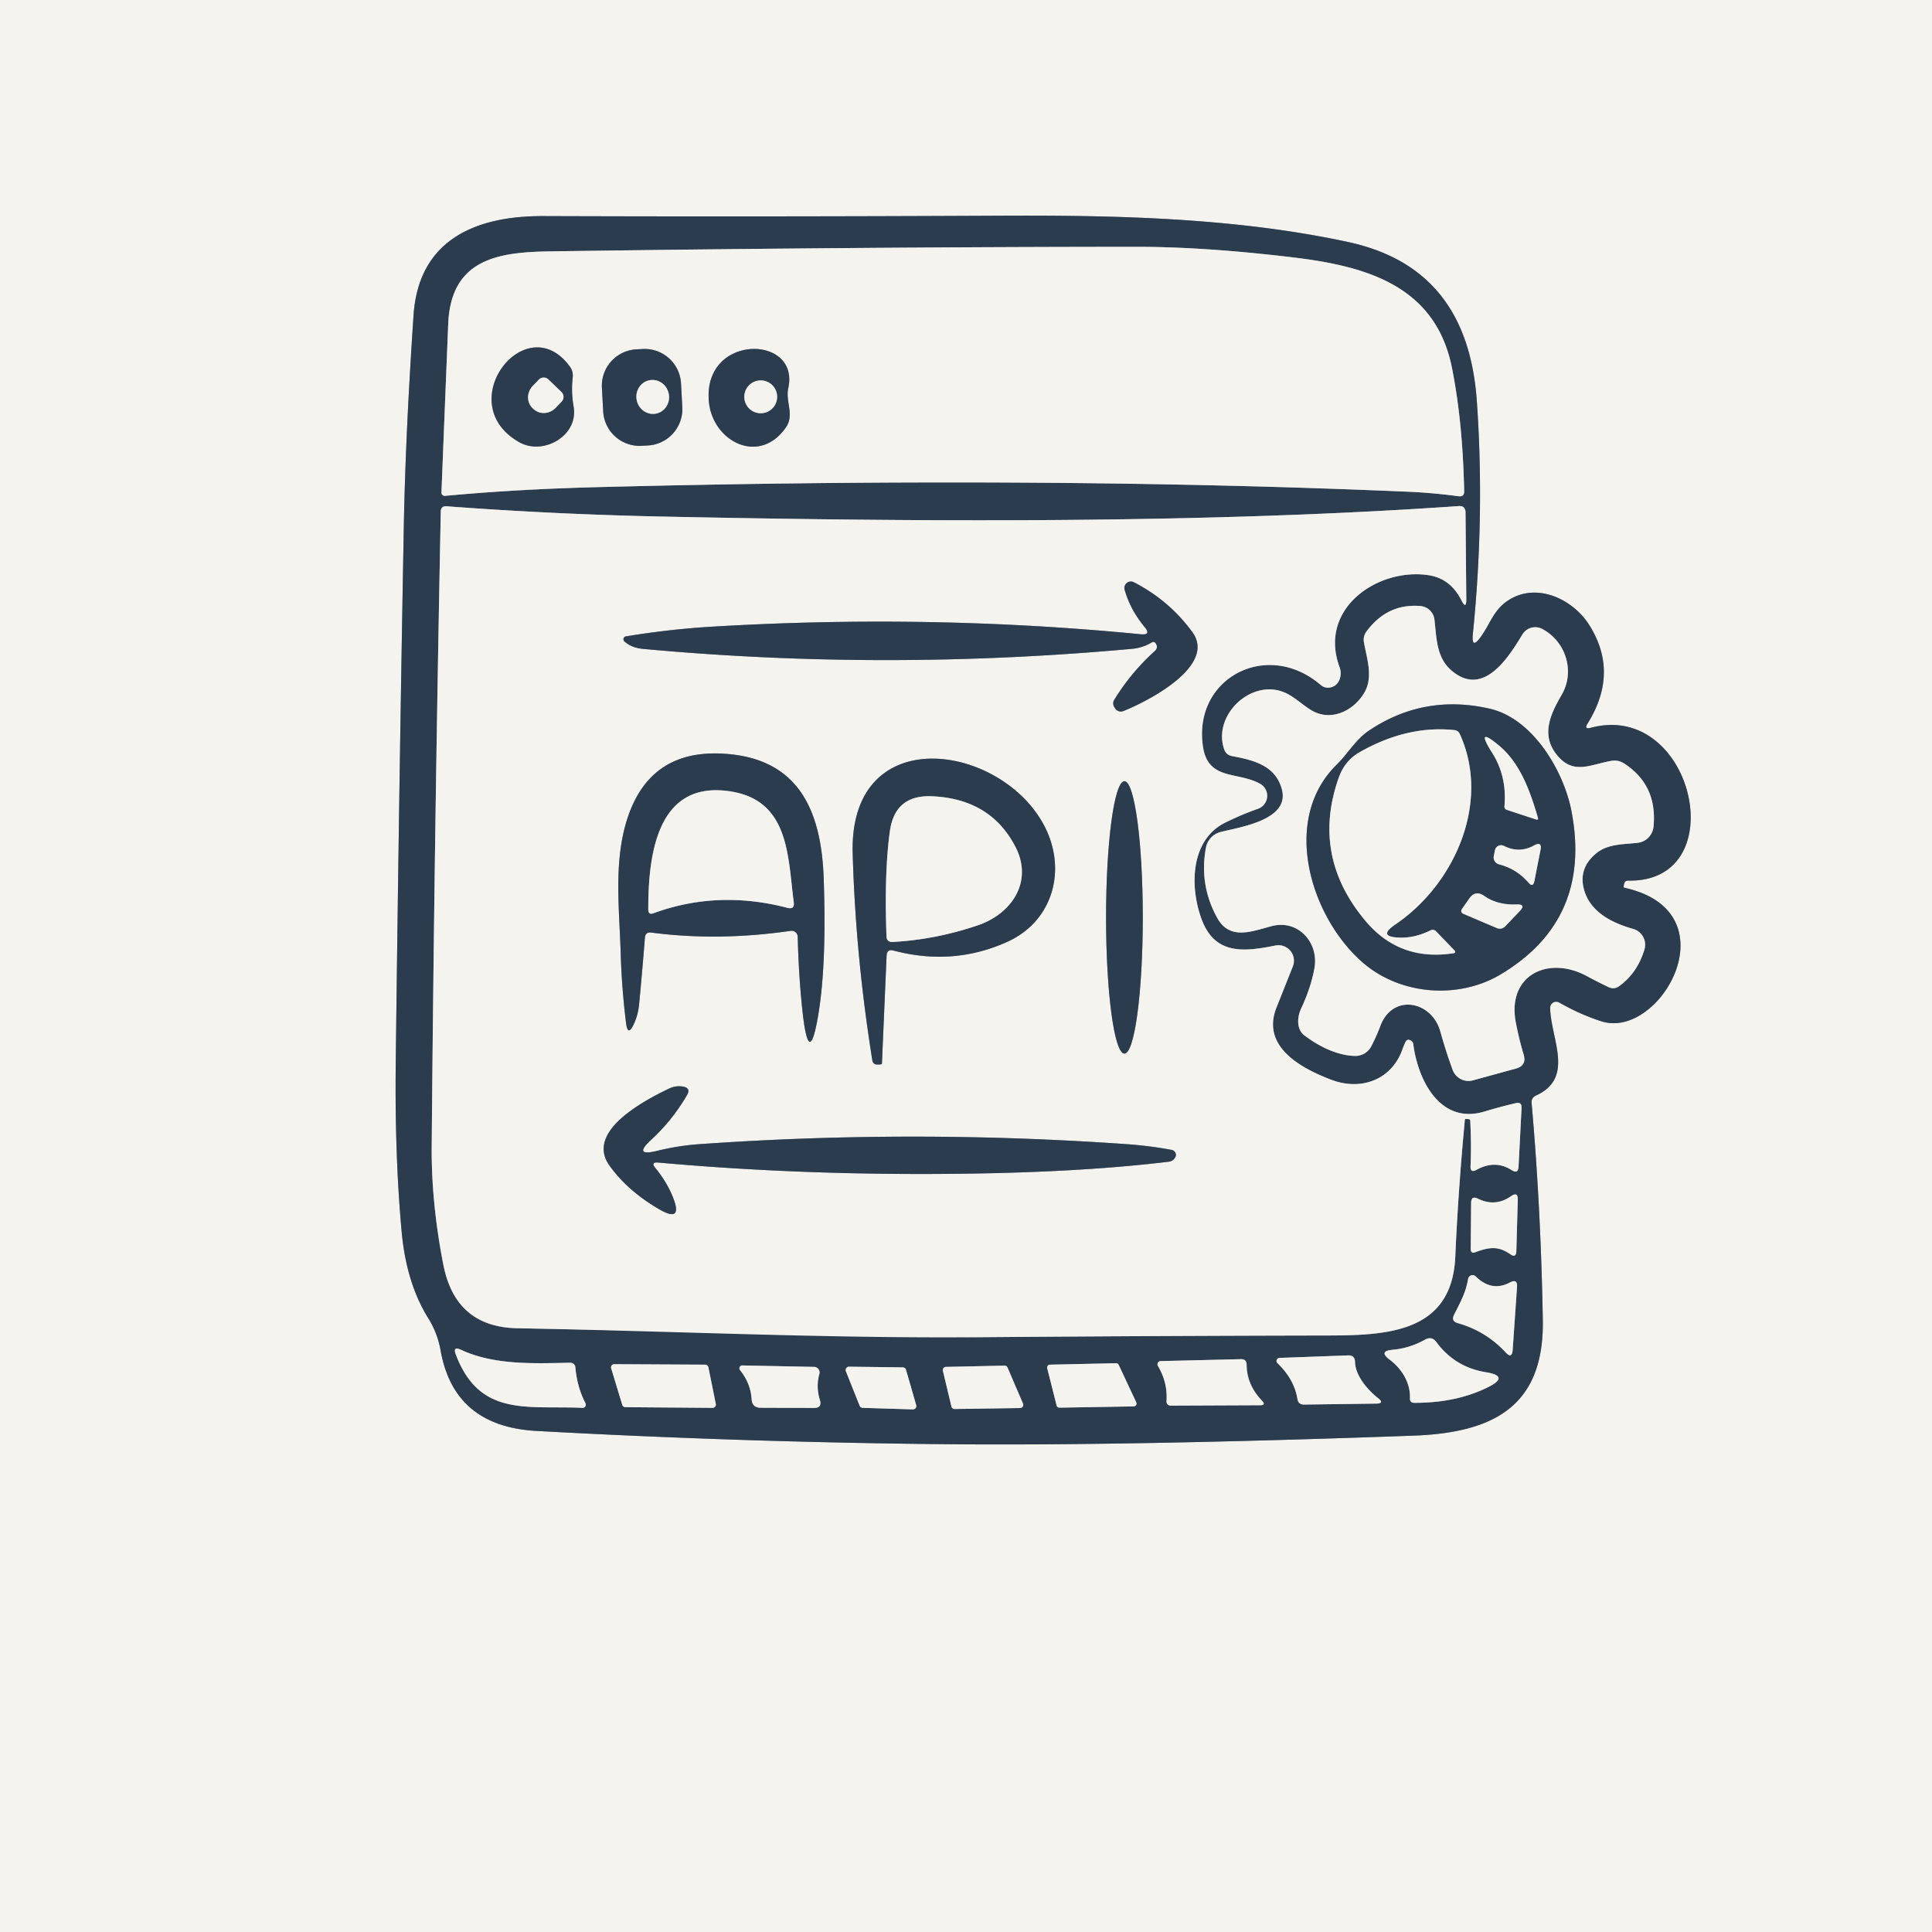
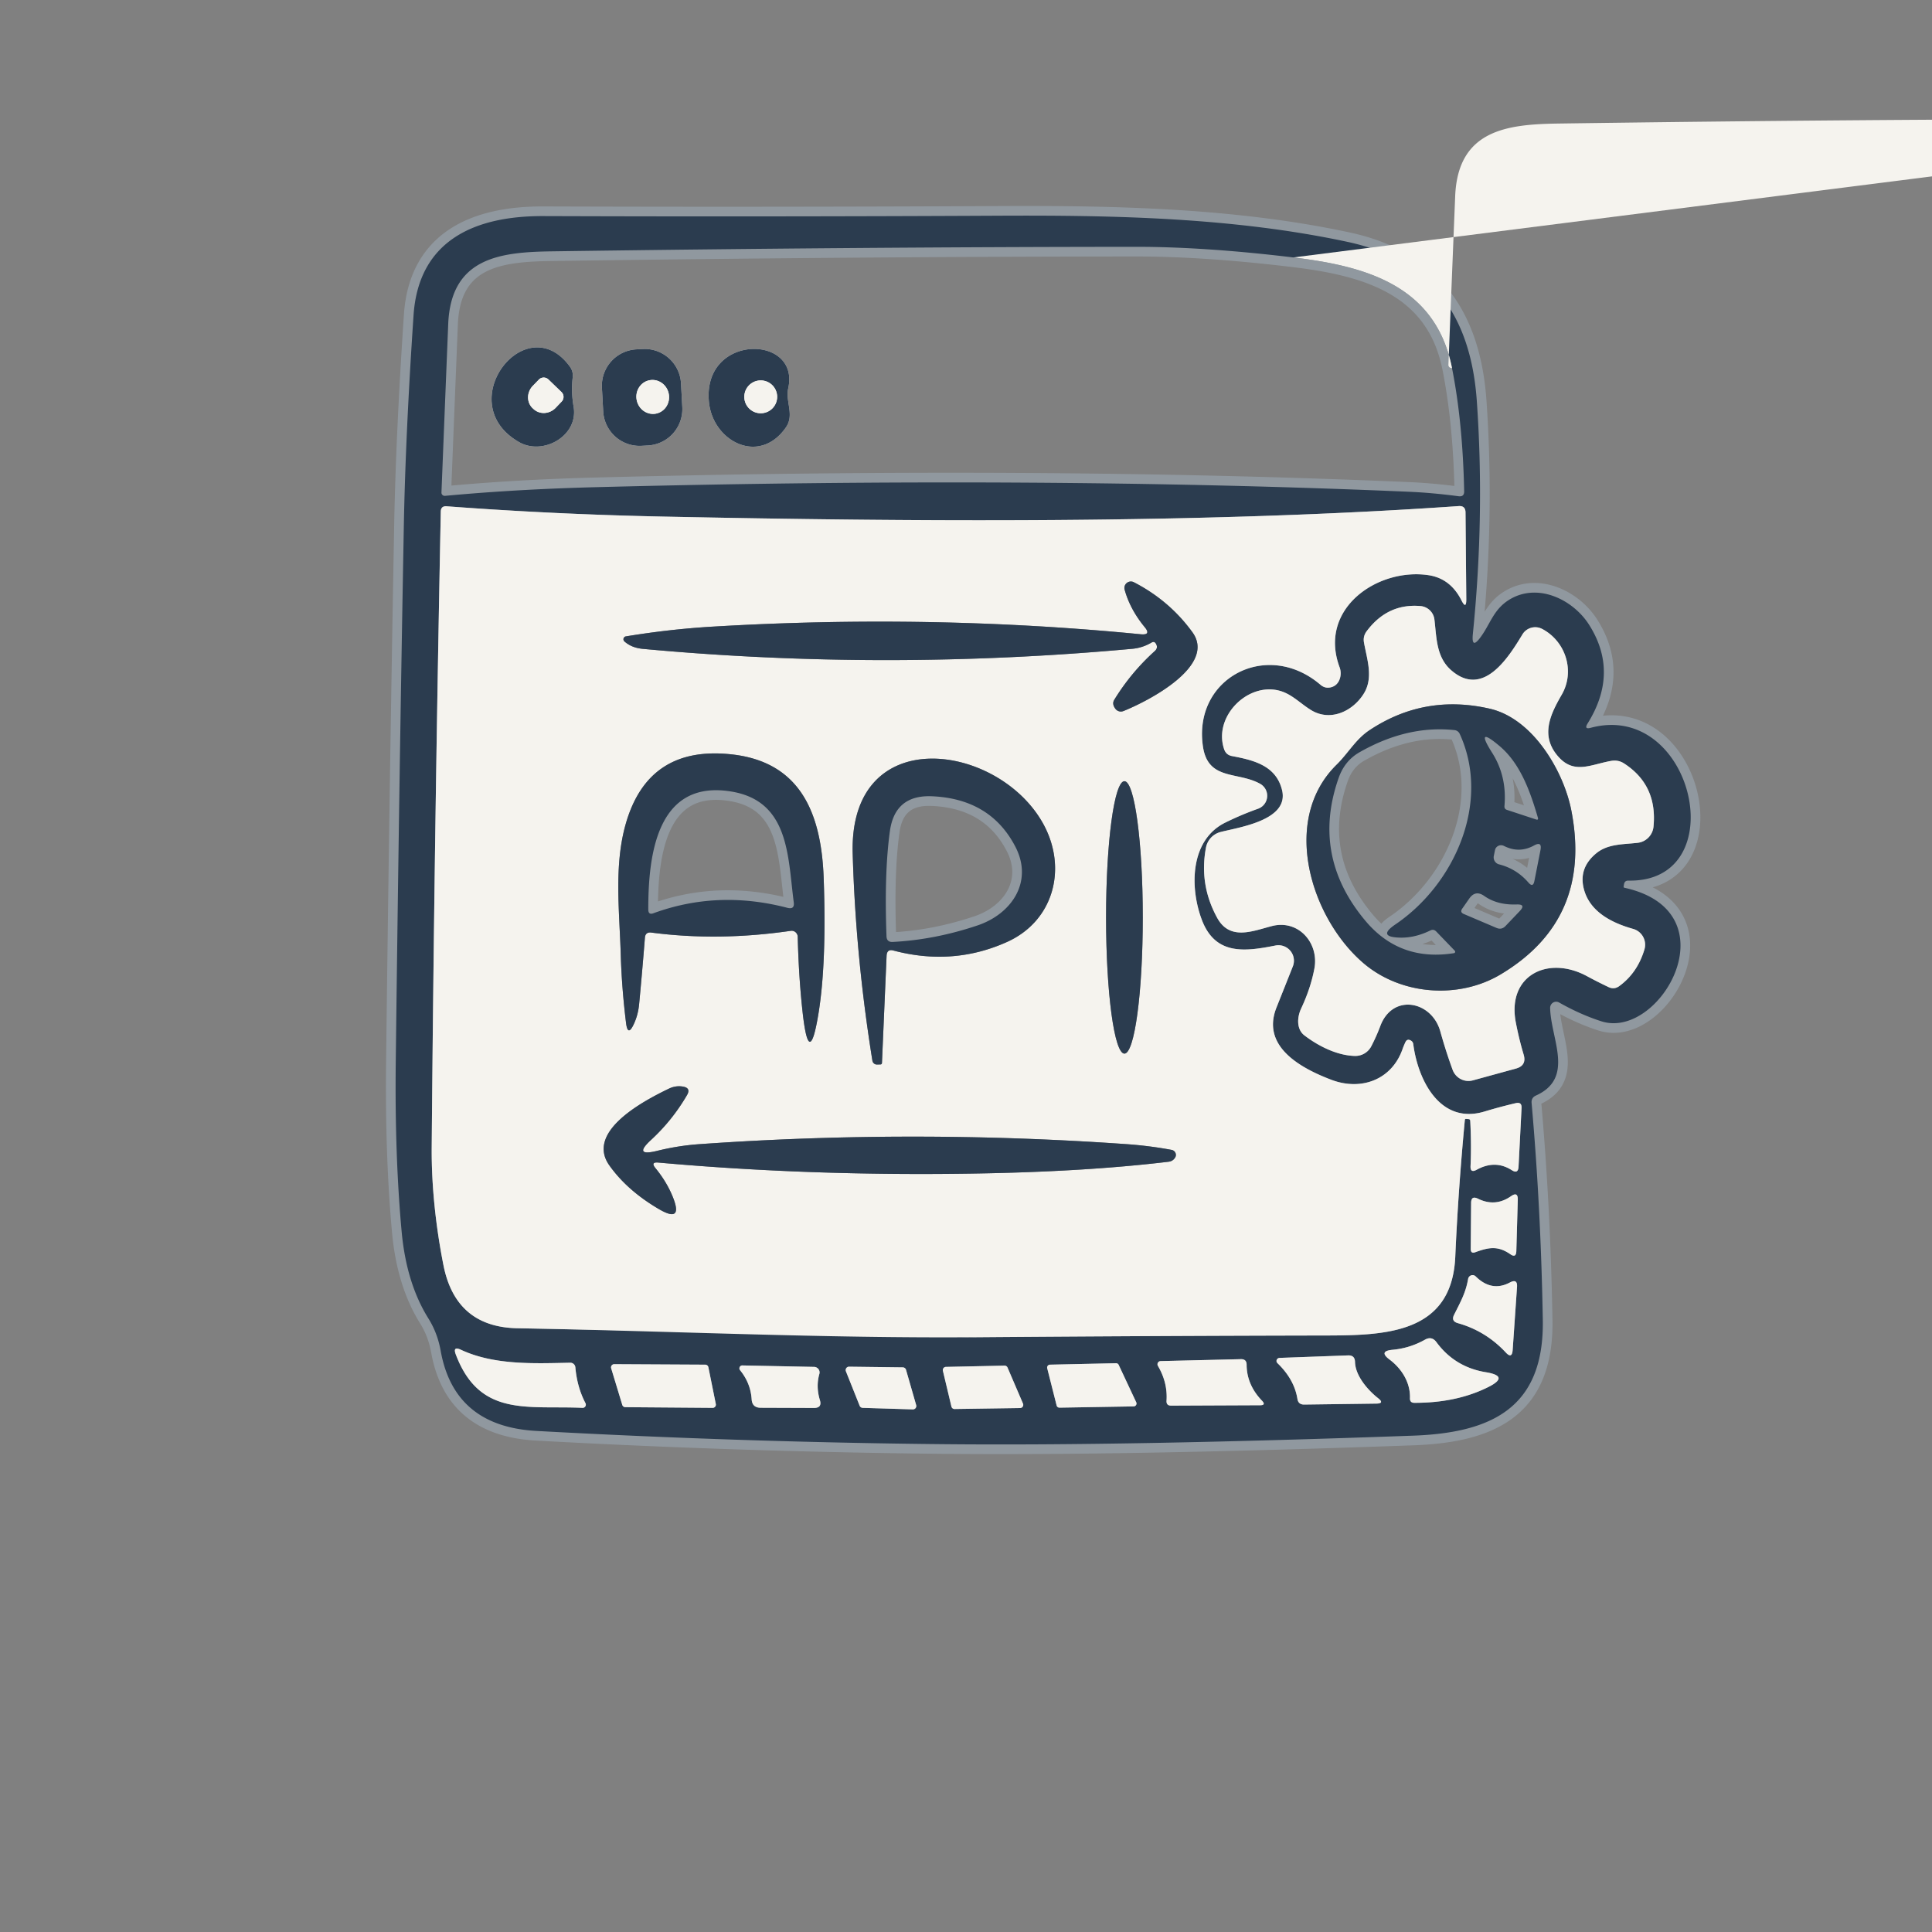
<svg xmlns="http://www.w3.org/2000/svg" viewBox="0 0 200 200">
  <rect x="0" y="0" width="200" height="200" fill="#808080" stroke="none" />
  <style>.B{fill:#f5f3ee}.C{fill:#2b3c4f}</style>
  <g fill="none" stroke="#90989f" stroke-width="2">
    <path vector-effect="non-scaling-stroke" d="M164.68 75.34q-.73.2-.33-.45 3.27-5.25.18-10.17c-1.69-2.7-5.45-4.49-8.4-2.57-1.53 1-1.85 2.42-2.84 3.78q-.99 1.37-.82-.31 1.24-12.25.41-24.1c-.61-8.71-4.59-14.6-13.38-16.48-11.71-2.51-24.06-2.77-36.09-2.71q-24.23.12-47.19.04c-6.88-.02-12.88 2.37-13.41 10.27q-.84 12.51-1.01 22.02-.48 26.15-.83 55.15-.12 9.74.61 17.7.49 5.33 2.77 8.98.94 1.5 1.27 3.35 1.4 7.82 9.91 8.29 21.16 1.16 42.07 1.37 19.02.19 48.65-.88c8.16-.29 13.62-2.88 13.46-12q-.2-11.56-1.16-22.45-.04-.54.45-.76c4.05-1.83 1.53-5.86 1.47-9.07a.63.62-75.7 0 1 .93-.56q2.21 1.25 4.36 1.94c6.11 1.99 13.67-11.34 2.4-13.82q-.1-.03-.08-.13l.04-.25q.07-.36.43-.36c11.01.23 6.8-18.67-3.87-15.82" />
    <path vector-effect="non-scaling-stroke" d="M150.31 38.1c-1.69-8.5-8.82-10.54-16.43-11.45q-9.21-1.11-16.41-1.1-28.7.02-60.42.47c-5.23.08-10.37.63-10.65 7.51q-.37 9.12-.7 17.46a.34.33-2.3 0 0 .37.34q7.41-.69 15.71-.9 45.64-1.18 84.15.48 2.42.11 5.06.46.59.08.58-.51-.15-7.18-1.26-12.76m1.71 77.75q.17.01.18.18.13 2.51.03 4.67-.04.77.64.39 1.91-1.05 3.62.04.67.43.71-.36l.31-6.06q.04-.67-.61-.51-1.58.37-3.21.86c-4.64 1.41-6.92-3.3-7.39-6.98q-.04-.25-.26-.37-.38-.21-.56.19a5.65 4.02-58.7 0 0-.3.73c-1.12 3.15-4.27 4.32-7.36 3.15-3.1-1.18-7.3-3.41-5.68-7.48q.83-2.08 1.69-4.25a1.6 1.6 0 0 0-1.79-2.17c-3.1.61-6.18 1.06-7.6-2.59-1.3-3.37-1.27-8.34 2.41-10.14q1.64-.81 3.38-1.43a1.42 1.42 0 0 0 .22-2.58c-2.31-1.29-5.36-.32-5.91-3.79-1.12-7.13 6.61-11.22 12.17-6.45q.45.38 1.02.26.69-.15.95-.85a1.8 1.8 0 0 0 0-1.22c-2.27-6.08 3.93-10.33 9.19-9.55q2.27.34 3.41 2.59.52 1.03.51-.13l-.08-8.96q-.01-.7-.71-.65c-26.84 1.87-56.86 1.61-82.19 1.09q-11.38-.23-22.58-1.07-.59-.04-.6.55-.67 33.68-.94 65.84c-.03 3.99.43 8.19 1.21 12.14q1.26 6.44 7.67 6.56l47.43.93q18.82-.15 36.08-.18c6.31-.01 13.22-.15 13.57-8.16q.3-6.86.99-14.15.01-.12.13-.11l.25.02m-27.18-28.1q-.72 3.83 1.16 7.26c1.31 2.39 3.65 1.38 5.65.86 2.76-.72 4.9 1.74 4.42 4.37q-.38 2.04-1.37 4.15c-.42.88-.52 2.15.34 2.8 1.47 1.12 3.38 2.07 5.2 2.12a1.86 1.86 0 0 0 1.72-1.01q.53-1.02.93-2.09c1.28-3.41 5.33-2.6 6.21.56q.59 2.11 1.28 3.99a1.75 1.74 72.1 0 0 2.09 1.08l4.45-1.22q1.14-.31.81-1.44-.48-1.6-.82-3.37c-.91-4.85 3.34-6.94 7.37-4.76q1.09.59 2.23 1.13.59.29 1.13-.11 1.87-1.37 2.59-3.78a1.7 1.7 0 0 0-1.17-2.13c-2.2-.62-4.51-1.77-5.11-4.17q-.54-2.16 1.31-3.67c1.2-.98 2.79-.9 4.25-1.07a1.86 1.86 0 0 0 1.66-1.68q.42-4.3-3.05-6.54-.59-.38-1.29-.27c-2.18.37-3.94 1.5-5.64-.58-1.72-2.1-.69-4.24.47-6.25 1.42-2.44.42-5.54-2.01-6.82a1.55 1.54 29.4 0 0-2.05.57c-1.44 2.37-4.04 6.57-7.34 3.73-1.59-1.36-1.54-3.38-1.77-5.28a1.59 1.58-.7 0 0-1.43-1.39q-3.41-.3-5.58 2.6-.4.53-.28 1.18c.32 1.78 1.01 3.67-.05 5.33-1.16 1.82-3.47 2.87-5.44 1.65-1.25-.77-2.13-1.83-3.64-2.08-3.21-.53-6.44 2.91-5.35 6.13q.2.61.83.72c2.23.42 4.53.98 5.16 3.49.8 3.15-4.43 3.87-6.36 4.37a2.06 2.06 0 0 0-1.51 1.62m27.88 41.88c1.37-.5 2.32-.7 3.62.2q.61.43.63-.32l.15-5.29q.03-.9-.7-.39-1.63 1.14-3.42.26-.71-.35-.71.44l-.04 4.77q0 .5.47.33m-.74 2.76c-.25 1.46-.81 2.42-1.45 3.71q-.34.66.38.87 2.89.81 4.97 3.04.64.69.71-.25l.45-6.52q.07-.9-.73-.48-1.89 1.01-3.55-.63a.47.46-63 0 0-.78.26m-8.12 8.36c1.26.95 2.15 2.39 2.1 3.99q-.02.48.46.48 4.35.01 7.62-1.62 2.3-1.14-.24-1.55-3.2-.53-5.1-3.11-.48-.65-1.18-.26-1.58.89-3.37 1.05-1.48.14-.29 1.02m-84.3.79a.52.52 0 0 0-.53-.47c-3.66.07-7.84.28-11.31-1.34q-.88-.41-.53.5c2.47 6.5 7.42 5.25 13.12 5.51a.33.33 0 0 0 .3-.48q-.87-1.66-1.05-3.72m83.1 3.2c-1.08-.85-2.36-2.33-2.39-3.76q-.02-.69-.71-.67l-7.11.26a.32.31-24 0 0-.21.54q1.75 1.69 2.07 3.71.09.58.69.58l7.47-.1q.89-.01.19-.56m-21.9.25q-.04.53.49.52l9.19-.04q.65 0 .2-.47-1.58-1.65-1.59-3.72 0-.59-.59-.58l-8.31.2a.33.33 0 0 0-.28.5q1.01 1.72.89 3.59m-3.4.6a.3.3 0 0 0 .26-.43l-1.81-3.86a.3.3 0 0 0-.28-.18l-6.83.15a.3.3 0 0 0-.29.38l.97 3.84a.3.3 0 0 0 .3.23l7.68-.13m-53.77-4.37a.33.33 0 0 0-.32.43l1.15 3.79a.33.33 0 0 0 .31.23l9.04.07a.33.33 0 0 0 .33-.4l-.77-3.81a.33.33 0 0 0-.32-.26l-9.42-.05m15.16 4.51l5.51.02q.87 0 .61-.83-.42-1.39-.05-2.69a.58.57 8.9 0 0-.54-.73l-7.43-.15a.3.3 0 0 0-.24.49q1.09 1.34 1.2 3 .05.89.94.89m26.85.03a.33.33 0 0 0 .3-.46l-1.6-3.73a.33.33 0 0 0-.31-.2l-6.06.13a.33.33 0 0 0-.32.41l.88 3.69a.33.33 0 0 0 .32.26l6.79-.1m-17.7-4.28a.35.35 0 0 0-.33.48l1.42 3.56a.35.35 0 0 0 .32.22l5.18.16a.35.35 0 0 0 .35-.45l-1.05-3.65a.35.35 0 0 0-.33-.25l-5.56-.07" />
-     <path vector-effect="non-scaling-stroke" d="M59.02 37.99c-4.53-6.31-12.4 3.75-5.26 7.79 2.48 1.4 6.14-.67 5.62-3.68q-.27-1.55-.09-3.06a1.57 1.53-60.1 0 0-.27-1.05m11.478 1.7a3.77 3.77 0 0 0-3.968-3.561l-.659.036a3.77 3.77 0 0 0-3.561 3.968l.133 2.456a3.77 3.77 0 0 0 3.968 3.561l.659-.036a3.77 3.77 0 0 0 3.561-3.968l-.133-2.456m11.102.49c1.24-5.6-8.92-5.67-8.21 1.45.41 4.08 5.22 6.58 7.97 2.61.9-1.3-.07-2.65.24-4.06" />
-     <path vector-effect="non-scaling-stroke" d="M58.12 40.58l-1.35-1.3a.7.7 0 0 0-.99.02l-.62.64a1.68 1.58-46.1 0 0-.03 2.31l.09.08a1.68 1.58-46.1 0 0 2.3-.11l.62-.65a.7.7 0 0 0-.02-.99m9.792 2.237a1.76 1.69 78.8 0 0 1.316-2.055 1.76 1.69 78.8 0 0-2-1.398 1.76 1.69 78.8 0 0-1.316 2.055 1.76 1.69 78.8 0 0 2 1.398M80.45 41.08a1.7 1.7 0 1 0-3.4 0 1.7 1.7 0 1 0 3.4 0m37.65 24.58q-21.81-2.13-44.35-.79-4.4.26-8.97 1.01a.3.3 0 0 0-.15.51q.74.67 1.91.78 25.16 2.33 50.71-.01 1.03-.1 1.95-.64.3-.18.47.13.24.42-.13.75-2.46 2.22-4.19 5.04-.27.44.13.95a.71.7-29.5 0 0 .81.22c2.6-1.04 9.66-4.69 7.15-8.16q-2.38-3.28-6.07-5.18a.67.67 0 0 0-.95.77q.56 2.03 2.07 3.87.71.85-.39.75M82.58 96.98q.11 4.34.53 8.02.66 5.67 1.6.03.87-5.23.56-14.05c-.22-6.44-2.18-12.05-9.47-12.88q-8.72-.99-11.04 7.25c-1.2 4.26-.64 8.91-.5 13.46q.1 3.43.55 7.1.18 1.43.79.13.45-.95.56-2.07.33-3.48.6-6.89.05-.62.67-.54 6.95.91 14.42-.18a.64.63 85.3 0 1 .73.62m9.91 1.42q6.16 1.63 11.76-.89c4.84-2.18 6.26-7.63 3.76-12.2-4.62-8.44-20.12-10.64-19.74 3.04q.3 10.64 2.04 21.45a.48.47 84.4 0 0 .48.4l.35-.01q.15 0 .16-.16l.48-11.1q.04-.71.71-.53m23.91 10.67a14.1 1.9 90 0 0 1.9-14.1 14.1 1.9 90 0 0-1.9-14.1 14.1 1.9 90 0 0-1.9 14.1 14.1 1.9 90 0 0 1.9 14.1m-48.24 11.28q15.63 1.4 32.39 1.14 11.73-.18 20.44-1.23.44-.06.67-.45a.53.52 20.3 0 0-.36-.77q-2.29-.43-4.71-.6-22.12-1.55-44.14 0-2.22.15-4.44.7-2.51.61-.61-1.14 2.2-2.03 3.71-4.62.45-.76-.43-.9-.74-.12-1.44.22c-2.6 1.25-8.65 4.43-6.16 7.94q1.83 2.58 5.07 4.49 2.64 1.57 1.48-1.27-.63-1.54-1.78-2.94-.53-.65.31-.57m73.04-20.6c3.89 3.28 9.84 3.7 14.16 1.11q9.51-5.69 7.3-16.98c-.79-4.02-3.95-9.5-8.46-10.52q-6.76-1.54-12.44 2.24c-1.42.95-2.2 2.39-3.38 3.55-5.87 5.76-2.66 15.96 2.82 20.6" />
    <path vector-effect="non-scaling-stroke" d="M144.82 97.06q-2.24-.09-.39-1.35c6.17-4.17 9.92-12.67 6.68-19.74a.67.67 0 0 0-.54-.39q-4.89-.52-9.81 2.28-1.56.88-2.19 2.69-2.84 8.1 2.8 14.8 3.55 4.21 9.15 3.32a.15.15 0 0 0 .08-.25l-1.92-1.99q-.27-.28-.61-.11-1.66.81-3.25.74m14.38-12.42c-.79-2.7-1.8-5.56-3.93-7.38q-2.65-2.24-.79.69 1.53 2.43 1.26 5.5-.02.3.26.39l3.01.99q.27.09.19-.19m-.39 2.88q-1.54.85-3.12.05a.65.64 19.4 0 0-.93.44l-.12.59a.75.74-77.2 0 0 .55.88q1.8.46 3.03 1.88.48.56.62-.16l.63-3.2q.18-.94-.66-.48m-1.82 6.11q-1.99.07-3.34-.88-.92-.65-1.56.28l-.72 1.03q-.26.37.15.55l3.38 1.44q.54.24.95-.19l1.46-1.53q.71-.74-.32-.7M75.77 81.95c-7.75-1.32-8.67 6.5-8.66 12.22q.01.56.53.37 6.67-2.44 13.88-.56.75.19.65-.57c-.62-4.7-.44-10.44-6.4-11.46m16.35 4.1q-.59 4.27-.35 10.87.02.62.64.59 4.41-.23 8.81-1.72c3.51-1.19 5.77-4.52 3.89-8.14q-2.56-4.94-8.6-5.22-3.87-.18-4.39 3.62" />
  </g>
-   <path d="M0 0h200v200H0V0zm164.68 75.34q-.73.2-.33-.45 3.27-5.25.18-10.17c-1.69-2.7-5.45-4.49-8.4-2.57-1.53 1-1.85 2.42-2.84 3.78q-.99 1.37-.82-.31 1.24-12.25.41-24.1c-.61-8.71-4.59-14.6-13.38-16.48-11.71-2.51-24.06-2.77-36.09-2.71q-24.23.12-47.19.04c-6.88-.02-12.88 2.37-13.41 10.27q-.84 12.51-1.01 22.02-.48 26.15-.83 55.15-.12 9.74.61 17.7.49 5.33 2.77 8.98.94 1.5 1.27 3.35 1.4 7.82 9.91 8.29 21.16 1.16 42.07 1.37 19.02.19 48.65-.88c8.16-.29 13.62-2.88 13.46-12q-.2-11.56-1.16-22.45-.04-.54.45-.76c4.05-1.83 1.53-5.86 1.47-9.07a.63.62-75.7 0 1 .93-.56q2.21 1.25 4.36 1.94c6.11 1.99 13.67-11.34 2.4-13.82q-.1-.03-.08-.13l.04-.25q.07-.36.43-.36c11.01.23 6.8-18.67-3.87-15.82z" class="B" />
  <path d="M164.68 75.34c10.67-2.85 14.88 16.05 3.87 15.82q-.36 0-.43.36l-.04.25q-.02.1.08.13c11.27 2.48 3.71 15.81-2.4 13.82q-2.15-.69-4.36-1.94a.63.62-75.7 0 0-.93.56c.06 3.21 2.58 7.24-1.47 9.07q-.49.22-.45.76.96 10.89 1.16 22.45c.16 9.12-5.3 11.71-13.46 12q-29.63 1.07-48.65.88-20.91-.21-42.07-1.37-8.51-.47-9.91-8.29-.33-1.85-1.27-3.35-2.28-3.65-2.77-8.98-.73-7.96-.61-17.7.35-29 .83-55.15.17-9.51 1.01-22.02c.53-7.9 6.53-10.29 13.41-10.27q22.96.08 47.19-.04c12.03-.06 24.38.2 36.09 2.71 8.79 1.88 12.77 7.77 13.38 16.48q.83 11.85-.41 24.1-.17 1.68.82.31c.99-1.36 1.31-2.78 2.84-3.78 2.95-1.92 6.71-.13 8.4 2.57q3.09 4.92-.18 10.17-.4.65.33.45zM150.31 38.1c-1.69-8.5-8.82-10.54-16.43-11.45q-9.21-1.11-16.41-1.1-28.7.02-60.42.47c-5.23.08-10.37.63-10.65 7.51q-.37 9.12-.7 17.46a.34.33-2.3 0 0 .37.34q7.41-.69 15.71-.9 45.64-1.18 84.15.48 2.42.11 5.06.46.59.08.58-.51-.15-7.18-1.26-12.76zm1.71 77.75q.17.01.18.18.13 2.51.03 4.67-.04.77.64.39 1.91-1.05 3.62.04.67.43.71-.36l.31-6.06q.04-.67-.61-.51-1.58.37-3.21.86c-4.64 1.41-6.92-3.3-7.39-6.98q-.04-.25-.26-.37-.38-.21-.56.19a5.65 4.02-58.7 0 0-.3.73c-1.12 3.15-4.27 4.32-7.36 3.15-3.1-1.18-7.3-3.41-5.68-7.48q.83-2.08 1.69-4.25a1.6 1.6 0 0 0-1.79-2.17c-3.1.61-6.18 1.06-7.6-2.59-1.3-3.37-1.27-8.34 2.41-10.14q1.64-.81 3.38-1.43a1.42 1.42 0 0 0 .22-2.58c-2.31-1.29-5.36-.32-5.91-3.79-1.12-7.13 6.61-11.22 12.17-6.45q.45.38 1.02.26.69-.15.95-.85a1.8 1.8 0 0 0 0-1.22c-2.27-6.08 3.93-10.33 9.19-9.55q2.27.34 3.41 2.59.52 1.03.51-.13l-.08-8.96q-.01-.7-.71-.65c-26.84 1.87-56.86 1.61-82.19 1.09q-11.38-.23-22.58-1.07-.59-.04-.6.55-.67 33.68-.94 65.84c-.03 3.99.43 8.19 1.21 12.14q1.26 6.44 7.67 6.56l47.43.93q18.82-.15 36.08-.18c6.31-.01 13.22-.15 13.57-8.16q.3-6.86.99-14.15.01-.12.13-.11l.25.02zm-27.18-28.1q-.72 3.83 1.16 7.26c1.31 2.39 3.65 1.38 5.65.86 2.76-.72 4.9 1.74 4.42 4.37q-.38 2.04-1.37 4.15c-.42.88-.52 2.15.34 2.8 1.47 1.12 3.38 2.07 5.2 2.12a1.86 1.86 0 0 0 1.72-1.01q.53-1.02.93-2.09c1.28-3.41 5.33-2.6 6.21.56q.59 2.11 1.28 3.99a1.75 1.74 72.1 0 0 2.09 1.08l4.45-1.22q1.14-.31.81-1.44-.48-1.6-.82-3.37c-.91-4.85 3.34-6.94 7.37-4.76q1.09.59 2.23 1.13.59.29 1.13-.11 1.87-1.37 2.59-3.78a1.7 1.7 0 0 0-1.17-2.13c-2.2-.62-4.51-1.77-5.11-4.17q-.54-2.16 1.31-3.67c1.2-.98 2.79-.9 4.25-1.07a1.86 1.86 0 0 0 1.66-1.68q.42-4.3-3.05-6.54-.59-.38-1.29-.27c-2.18.37-3.94 1.5-5.64-.58-1.72-2.1-.69-4.24.47-6.25 1.42-2.44.42-5.54-2.01-6.82a1.55 1.54 29.4 0 0-2.05.57c-1.44 2.37-4.04 6.57-7.34 3.73-1.59-1.36-1.54-3.38-1.77-5.28a1.59 1.58-.7 0 0-1.43-1.39q-3.41-.3-5.58 2.6-.4.53-.28 1.18c.32 1.78 1.01 3.67-.05 5.33-1.16 1.82-3.47 2.87-5.44 1.65-1.25-.77-2.13-1.83-3.64-2.08-3.21-.53-6.44 2.91-5.35 6.13q.2.61.83.72c2.23.42 4.53.98 5.16 3.49.8 3.15-4.43 3.87-6.36 4.37a2.06 2.06 0 0 0-1.51 1.62zm27.88 41.88c1.37-.5 2.32-.7 3.62.2q.61.43.63-.32l.15-5.29q.03-.9-.7-.39-1.63 1.14-3.42.26-.71-.35-.71.44l-.04 4.77q0 .5.47.33zm-.74 2.76c-.25 1.46-.81 2.42-1.45 3.71q-.34.66.38.87 2.89.81 4.97 3.04.64.69.71-.25l.45-6.52q.07-.9-.73-.48-1.89 1.01-3.55-.63a.47.46-63 0 0-.78.26zm-8.12 8.36c1.26.95 2.15 2.39 2.1 3.99q-.02.48.46.48 4.35.01 7.62-1.62 2.3-1.14-.24-1.55-3.2-.53-5.1-3.11-.48-.65-1.18-.26-1.58.89-3.37 1.05-1.48.14-.29 1.02zm-84.3.79a.52.52 0 0 0-.53-.47c-3.66.07-7.84.28-11.31-1.34q-.88-.41-.53.5c2.47 6.5 7.42 5.25 13.12 5.51a.33.33 0 0 0 .3-.48q-.87-1.66-1.05-3.72zm83.1 3.2c-1.08-.85-2.36-2.33-2.39-3.76q-.02-.69-.71-.67l-7.11.26a.32.31-24 0 0-.21.54q1.75 1.69 2.07 3.71.09.58.69.58l7.47-.1q.89-.01.19-.56zm-21.9.25q-.04.53.49.52l9.19-.04q.65 0 .2-.47-1.58-1.65-1.59-3.72 0-.59-.59-.58l-8.31.2a.33.33 0 0 0-.28.5q1.01 1.72.89 3.59zm-3.4.6a.3.3 0 0 0 .26-.43l-1.81-3.86a.3.3 0 0 0-.28-.18l-6.83.15a.3.3 0 0 0-.29.38l.97 3.84a.3.3 0 0 0 .3.23l7.68-.13zm-53.77-4.37a.33.33 0 0 0-.32.43l1.15 3.79a.33.33 0 0 0 .31.23l9.04.07a.33.33 0 0 0 .33-.4l-.77-3.81a.33.33 0 0 0-.32-.26l-9.42-.05zm15.16 4.51l5.51.02q.87 0 .61-.83-.42-1.39-.05-2.69a.58.57 8.9 0 0-.54-.73l-7.43-.15a.3.3 0 0 0-.24.49q1.09 1.34 1.2 3 .05.89.94.89zm26.85.03a.33.33 0 0 0 .3-.46l-1.6-3.73a.33.33 0 0 0-.31-.2l-6.06.13a.33.33 0 0 0-.32.41l.88 3.69a.33.33 0 0 0 .32.26l6.79-.1zm-17.7-4.28a.35.35 0 0 0-.33.48l1.42 3.56a.35.35 0 0 0 .32.22l5.18.16a.35.35 0 0 0 .35-.45l-1.05-3.65a.35.35 0 0 0-.33-.25l-5.56-.07z" class="C" />
-   <path d="M133.88 26.65c7.61.91 14.74 2.95 16.43 11.45q1.11 5.58 1.26 12.76.01.59-.58.51-2.64-.35-5.06-.46-38.51-1.66-84.15-.48-8.3.21-15.71.9a.34.33-2.3 0 1-.37-.34q.33-8.34.7-17.46c.28-6.88 5.42-7.43 10.65-7.51q31.72-.45 60.42-.47 7.2-.01 16.41 1.1zM59.02 37.99c-4.53-6.31-12.4 3.75-5.26 7.79 2.48 1.4 6.14-.67 5.62-3.68q-.27-1.55-.09-3.06a1.57 1.53-60.1 0 0-.27-1.05zm11.478 1.7a3.77 3.77 0 0 0-3.968-3.561l-.659.036a3.77 3.77 0 0 0-3.561 3.968l.133 2.456a3.77 3.77 0 0 0 3.968 3.561l.659-.036a3.77 3.77 0 0 0 3.561-3.968l-.133-2.456zm11.102.49c1.24-5.6-8.92-5.67-8.21 1.45.41 4.08 5.22 6.58 7.97 2.61.9-1.3-.07-2.65.24-4.06z" class="B" />
+   <path d="M133.88 26.65c7.61.91 14.74 2.95 16.43 11.45a.34.33-2.3 0 1-.37-.34q.33-8.34.7-17.46c.28-6.88 5.42-7.43 10.65-7.51q31.72-.45 60.42-.47 7.2-.01 16.41 1.1zM59.02 37.99c-4.53-6.31-12.4 3.75-5.26 7.79 2.48 1.4 6.14-.67 5.62-3.68q-.27-1.55-.09-3.06a1.57 1.53-60.1 0 0-.27-1.05zm11.478 1.7a3.77 3.77 0 0 0-3.968-3.561l-.659.036a3.77 3.77 0 0 0-3.561 3.968l.133 2.456a3.77 3.77 0 0 0 3.968 3.561l.659-.036a3.77 3.77 0 0 0 3.561-3.968l-.133-2.456zm11.102.49c1.24-5.6-8.92-5.67-8.21 1.45.41 4.08 5.22 6.58 7.97 2.61.9-1.3-.07-2.65.24-4.06z" class="B" />
  <path d="M53.76 45.78c-7.14-4.04.73-14.1 5.26-7.79a1.57 1.53-60.1 0 1 .27 1.05q-.18 1.51.09 3.06c.52 3.01-3.14 5.08-5.62 3.68zm4.36-5.2l-1.35-1.3a.7.7 0 0 0-.99.02l-.62.64a1.68 1.58-46.1 0 0-.03 2.31l.09.08a1.68 1.58-46.1 0 0 2.3-.11l.62-.65a.7.7 0 0 0-.02-.99zm12.511 1.567a3.77 3.77 0 0 1-3.561 3.968l-.659.036a3.77 3.77 0 0 1-3.968-3.561l-.133-2.456a3.77 3.77 0 0 1 3.561-3.968l.659-.036a3.77 3.77 0 0 1 3.968 3.561l.133 2.456zm-2.719.67a1.76 1.69 78.8 0 0 1.316-2.055 1.76 1.69 78.8 0 0-2-1.398 1.76 1.69 78.8 0 0-1.316 2.055 1.76 1.69 78.8 0 0 2 1.398zM81.6 40.18c-.31 1.41.66 2.76-.24 4.06-2.75 3.97-7.56 1.47-7.97-2.61-.71-7.12 9.45-7.05 8.21-1.45zm-1.15.9a1.7 1.7 0 1 0-3.4 0 1.7 1.7 0 1 0 3.4 0z" class="C" />
  <g class="B">
    <path d="M58.12 40.58a.7.7 0 0 1 .02.99l-.62.65a1.68 1.58-46.1 0 1-2.3.11l-.09-.08a1.68 1.58-46.1 0 1 .03-2.31l.62-.64a.7.7 0 0 1 .99-.02l1.35 1.3z" />
    <ellipse cx="0" cy="0" transform="matrix(.194 .981 -.981 .194 67.57 41.09)" rx="1.76" ry="1.69" />
    <circle cx="78.75" cy="41.08" r="1.7" />
    <path d="M151.64 115.94q-.69 7.29-.99 14.15c-.35 8.01-7.26 8.15-13.57 8.16q-17.26.03-36.08.18c-15.56.12-31.54-.64-47.43-.93q-6.41-.12-7.67-6.56c-.78-3.95-1.24-8.15-1.21-12.14q.27-32.16.94-65.84.01-.59.6-.55 11.2.84 22.58 1.07c25.33.52 55.35.78 82.19-1.09q.7-.05.71.65l.08 8.96q.01 1.16-.51.13-1.14-2.25-3.41-2.59c-5.26-.78-11.46 3.47-9.19 9.55a1.8 1.8 0 0 1 0 1.22q-.26.7-.95.85-.57.12-1.02-.26c-5.56-4.77-13.29-.68-12.17 6.45.55 3.47 3.6 2.5 5.91 3.79a1.42 1.42 0 0 1-.22 2.58q-1.74.62-3.38 1.43c-3.68 1.8-3.71 6.77-2.41 10.14 1.42 3.65 4.5 3.2 7.6 2.59a1.6 1.6 0 0 1 1.79 2.17q-.86 2.17-1.69 4.25c-1.62 4.07 2.58 6.3 5.68 7.48 3.09 1.17 6.24 0 7.36-3.15a5.65 4.02-58.7 0 1 .3-.73q.18-.4.56-.19.22.12.26.37c.47 3.68 2.75 8.39 7.39 6.98q1.63-.49 3.21-.86.65-.16.61.51l-.31 6.06q-.04.79-.71.36-1.71-1.09-3.62-.04-.68.38-.64-.39.1-2.16-.03-4.67-.01-.17-.18-.18l-.25-.02q-.12-.01-.13.11zM118.1 65.66q-21.81-2.13-44.35-.79-4.4.26-8.97 1.01a.3.3 0 0 0-.15.51q.74.67 1.91.78 25.16 2.33 50.71-.01 1.03-.1 1.95-.64.3-.18.47.13.24.42-.13.75-2.46 2.22-4.19 5.04-.27.44.13.95a.71.7-29.5 0 0 .81.22c2.6-1.04 9.66-4.69 7.15-8.16q-2.38-3.28-6.07-5.18a.67.67 0 0 0-.95.77q.56 2.03 2.07 3.87.71.85-.39.75zM82.58 96.98q.11 4.34.53 8.02.66 5.67 1.6.03.87-5.23.56-14.05c-.22-6.44-2.18-12.05-9.47-12.88q-8.72-.99-11.04 7.25c-1.2 4.26-.64 8.91-.5 13.46q.1 3.43.55 7.1.18 1.43.79.13.45-.95.56-2.07.33-3.48.6-6.89.05-.62.67-.54 6.95.91 14.42-.18a.64.63 85.3 0 1 .73.62zm9.91 1.42q6.16 1.63 11.76-.89c4.84-2.18 6.26-7.63 3.76-12.2-4.62-8.44-20.12-10.64-19.74 3.04q.3 10.64 2.04 21.45a.48.47 84.4 0 0 .48.4l.35-.01q.15 0 .16-.16l.48-11.1q.04-.71.71-.53zm23.91 10.67a14.1 1.9 90 0 0 1.9-14.1 14.1 1.9 90 0 0-1.9-14.1 14.1 1.9 90 0 0-1.9 14.1 14.1 1.9 90 0 0 1.9 14.1zm-48.24 11.28q15.63 1.4 32.39 1.14 11.73-.18 20.44-1.23.44-.06.67-.45a.53.52 20.3 0 0-.36-.77q-2.29-.43-4.71-.6-22.12-1.55-44.14 0-2.22.15-4.44.7-2.51.61-.61-1.14 2.2-2.03 3.71-4.62.45-.76-.43-.9-.74-.12-1.44.22c-2.6 1.25-8.65 4.43-6.16 7.94q1.83 2.58 5.07 4.49 2.64 1.57 1.48-1.27-.63-1.54-1.78-2.94-.53-.65.31-.57z" />
  </g>
  <path d="M118.1 65.66q1.1.1.39-.75-1.51-1.84-2.07-3.87a.67.67 0 0 1 .95-.77q3.69 1.9 6.07 5.18c2.51 3.47-4.55 7.12-7.15 8.16a.71.7-29.5 0 1-.81-.22q-.4-.51-.13-.95 1.73-2.82 4.19-5.04.37-.33.13-.75-.17-.31-.47-.13-.92.54-1.95.64-25.55 2.34-50.71.01-1.17-.11-1.91-.78a.3.3 0 0 1 .15-.51q4.57-.75 8.97-1.01 22.54-1.34 44.35.79z" class="C" />
  <path d="M124.84 87.75a2.06 2.06 0 0 1 1.51-1.62c1.93-.5 7.16-1.22 6.36-4.37-.63-2.51-2.93-3.07-5.16-3.49q-.63-.11-.83-.72c-1.09-3.22 2.14-6.66 5.35-6.13 1.51.25 2.39 1.31 3.64 2.08 1.97 1.22 4.28.17 5.44-1.65 1.06-1.66.37-3.55.05-5.33q-.12-.65.28-1.18 2.17-2.9 5.58-2.6a1.59 1.58-.7 0 1 1.43 1.39c.23 1.9.18 3.92 1.77 5.28 3.3 2.84 5.9-1.36 7.34-3.73a1.55 1.54 29.4 0 1 2.05-.57c2.43 1.28 3.43 4.38 2.01 6.82-1.16 2.01-2.19 4.15-.47 6.25 1.7 2.08 3.46.95 5.64.58q.7-.11 1.29.27 3.47 2.24 3.05 6.54a1.86 1.86 0 0 1-1.66 1.68c-1.46.17-3.05.09-4.25 1.07q-1.85 1.51-1.31 3.67c.6 2.4 2.91 3.55 5.11 4.17a1.7 1.7 0 0 1 1.17 2.13q-.72 2.41-2.59 3.78-.54.4-1.13.11-1.14-.54-2.23-1.13c-4.03-2.18-8.28-.09-7.37 4.76q.34 1.77.82 3.37.33 1.13-.81 1.44l-4.45 1.22a1.75 1.74 72.1 0 1-2.09-1.08q-.69-1.88-1.28-3.99c-.88-3.16-4.93-3.97-6.21-.56q-.4 1.07-.93 2.09a1.86 1.86 0 0 1-1.72 1.01c-1.82-.05-3.73-1-5.2-2.12-.86-.65-.76-1.92-.34-2.8q.99-2.11 1.37-4.15c.48-2.63-1.66-5.09-4.42-4.37-2 .52-4.34 1.53-5.65-.86q-1.88-3.43-1.16-7.26zm16.36 12c3.89 3.28 9.84 3.7 14.16 1.11q9.51-5.69 7.3-16.98c-.79-4.02-3.95-9.5-8.46-10.52q-6.76-1.54-12.44 2.24c-1.42.95-2.2 2.39-3.38 3.55-5.87 5.76-2.66 15.96 2.82 20.6z" class="B" />
  <path d="M141.2 99.75c-5.48-4.64-8.69-14.84-2.82-20.6 1.18-1.16 1.96-2.6 3.38-3.55q5.68-3.78 12.44-2.24c4.51 1.02 7.67 6.5 8.46 10.52q2.21 11.29-7.3 16.98c-4.32 2.59-10.27 2.17-14.16-1.11zm3.62-2.69q-2.24-.09-.39-1.35c6.17-4.17 9.92-12.67 6.68-19.74a.67.67 0 0 0-.54-.39q-4.89-.52-9.81 2.28-1.56.88-2.19 2.69-2.84 8.1 2.8 14.8 3.55 4.21 9.15 3.32a.15.15 0 0 0 .08-.25l-1.92-1.99q-.27-.28-.61-.11-1.66.81-3.25.74zm14.38-12.42c-.79-2.7-1.8-5.56-3.93-7.38q-2.65-2.24-.79.69 1.53 2.43 1.26 5.5-.02.3.26.39l3.01.99q.27.09.19-.19zm-.39 2.88q-1.54.85-3.12.05a.65.64 19.4 0 0-.93.44l-.12.59a.75.74-77.2 0 0 .55.88q1.8.46 3.03 1.88.48.56.62-.16l.63-3.2q.18-.94-.66-.48zm-1.82 6.11q-1.99.07-3.34-.88-.92-.65-1.56.28l-.72 1.03q-.26.37.15.55l3.38 1.44q.54.24.95-.19l1.46-1.53q.71-.74-.32-.7z" class="C" />
-   <path d="M144.82 97.06q1.59.07 3.25-.74.34-.17.61.11l1.92 1.99a.15.15 0 0 1-.08.25q-5.6.89-9.15-3.32-5.64-6.7-2.8-14.8.63-1.81 2.19-2.69 4.92-2.8 9.81-2.28a.67.67 0 0 1 .54.39c3.24 7.07-.51 15.57-6.68 19.74q-1.85 1.26.39 1.35zm10.45-19.8c2.13 1.82 3.14 4.68 3.93 7.38q.08.28-.19.19l-3.01-.99q-.28-.09-.26-.39.27-3.07-1.26-5.5-1.86-2.93.79-.69z" class="B" />
  <g class="C">
    <path d="M81.85 96.36q-7.47 1.09-14.42.18-.62-.08-.67.54-.27 3.41-.6 6.89-.11 1.12-.56 2.07-.61 1.3-.79-.13-.45-3.67-.55-7.1c-.14-4.55-.7-9.2.5-13.46q2.32-8.24 11.04-7.25c7.29.83 9.25 6.44 9.47 12.88q.31 8.82-.56 14.05-.94 5.64-1.6-.03-.42-3.68-.53-8.02a.64.63 85.3 0 0-.73-.62zm-6.08-14.41c-7.75-1.32-8.67 6.5-8.66 12.22q.01.56.53.37 6.67-2.44 13.88-.56.75.19.65-.57c-.62-4.7-.44-10.44-6.4-11.46zm16.01 16.98l-.48 11.1q-.01.16-.16.16l-.35.01a.48.47 84.4 0 1-.48-.4q-1.74-10.81-2.04-21.45c-.38-13.68 15.12-11.48 19.74-3.04 2.5 4.57 1.08 10.02-3.76 12.2q-5.6 2.52-11.76.89-.67-.18-.71.53zm.34-12.88q-.59 4.27-.35 10.87.02.62.64.59 4.41-.23 8.81-1.72c3.51-1.19 5.77-4.52 3.89-8.14q-2.56-4.94-8.6-5.22-3.87-.18-4.39 3.62z" />
    <ellipse cx="0" cy="0" transform="matrix(0 1 -1 0 116.4 94.97)" rx="14.1" ry="1.9" />
  </g>
-   <path d="M67.11 94.17c-.01-5.72.91-13.54 8.66-12.22 5.96 1.02 5.78 6.76 6.4 11.46q.1.76-.65.57-7.21-1.88-13.88.56-.52.19-.53-.37zm25.01-8.12q.52-3.8 4.39-3.62 6.04.28 8.6 5.22c1.88 3.62-.38 6.95-3.89 8.14q-4.4 1.49-8.81 1.72-.62.03-.64-.59-.24-6.6.35-10.87zm66.69 1.47q.84-.46.66.48l-.63 3.2q-.14.72-.62.16-1.23-1.42-3.03-1.88a.75.74-77.2 0 1-.55-.88l.12-.59a.65.64 19.4 0 1 .93-.44q1.58.8 3.12-.05zm-1.82 6.11q1.03-.04.32.7l-1.46 1.53q-.41.43-.95.19l-3.38-1.44q-.41-.18-.15-.55l.72-1.03q.64-.93 1.56-.28 1.35.95 3.34.88z" class="B" />
  <path d="M67.85 120.92q1.15 1.4 1.78 2.94 1.16 2.84-1.48 1.27-3.24-1.91-5.07-4.49c-2.49-3.51 3.56-6.69 6.16-7.94q.7-.34 1.44-.22.88.14.43.9-1.51 2.59-3.71 4.62-1.9 1.75.61 1.14 2.22-.55 4.44-.7 22.02-1.55 44.14 0 2.42.17 4.71.6a.53.52 20.3 0 1 .36.77q-.23.39-.67.45-8.71 1.05-20.44 1.23-16.76.26-32.39-1.14-.84-.08-.31.57z" class="C" />
  <path d="M156.34 129.83c-1.3-.9-2.25-.7-3.62-.2q-.47.17-.47-.33l.04-4.77q0-.79.71-.44 1.79.88 3.42-.26.73-.51.7.39l-.15 5.29q-.02.75-.63.32zm-5.81 6.27c.64-1.29 1.2-2.25 1.45-3.71a.47.46-63 0 1 .78-.26q1.66 1.64 3.55.63.8-.42.73.48l-.45 6.52q-.07.94-.71.25-2.08-2.23-4.97-3.04-.72-.21-.38-.87zm-4.57 8.64c.05-1.6-.84-3.04-2.1-3.99q-1.19-.88.29-1.02 1.79-.16 3.37-1.05.7-.39 1.18.26 1.9 2.58 5.1 3.11 2.54.41.24 1.55-3.27 1.63-7.62 1.62-.48 0-.46-.48zm-86.4-3.2q.18 2.06 1.05 3.72a.33.33 0 0 1-.3.48c-5.7-.26-10.65.99-13.12-5.51q-.35-.91.53-.5c3.47 1.62 7.65 1.41 11.31 1.34a.52.52 0 0 1 .53.47zm80.71-.56c.03 1.43 1.31 2.91 2.39 3.76q.7.55-.19.56l-7.47.1q-.6 0-.69-.58-.32-2.02-2.07-3.71a.32.31-24 0 1 .21-.54l7.11-.26q.69-.02.71.67zm-19.51 4.01q.12-1.87-.89-3.59a.33.33 0 0 1 .28-.5l8.31-.2q.59-.01.59.58.01 2.07 1.59 3.72.45.47-.2.47l-9.19.04q-.53.01-.49-.52zm-3.4.6l-7.68.13a.3.3 0 0 1-.3-.23l-.97-3.84a.3.3 0 0 1 .29-.38l6.83-.15a.3.3 0 0 1 .28.18l1.81 3.86a.3.3 0 0 1-.26.43zm-53.77-4.37l9.42.05a.33.33 0 0 1 .32.26l.77 3.81a.33.33 0 0 1-.33.4l-9.04-.07a.33.33 0 0 1-.31-.23l-1.15-3.79a.33.33 0 0 1 .32-.43zm14.22 3.62q-.11-1.66-1.2-3a.3.3 0 0 1 .24-.49l7.43.15a.58.57 8.9 0 1 .54.73q-.37 1.3.05 2.69.26.83-.61.83l-5.51-.02q-.89 0-.94-.89zm27.79.92l-6.79.1a.33.33 0 0 1-.32-.26l-.88-3.69a.33.33 0 0 1 .32-.41l6.06-.13a.33.33 0 0 1 .31.2l1.6 3.73a.33.33 0 0 1-.3.46zm-17.7-4.28l5.56.07a.35.35 0 0 1 .33.25l1.05 3.65a.35.35 0 0 1-.35.45l-5.18-.16a.35.35 0 0 1-.32-.22l-1.42-3.56a.35.35 0 0 1 .33-.48z" class="B" />
</svg>